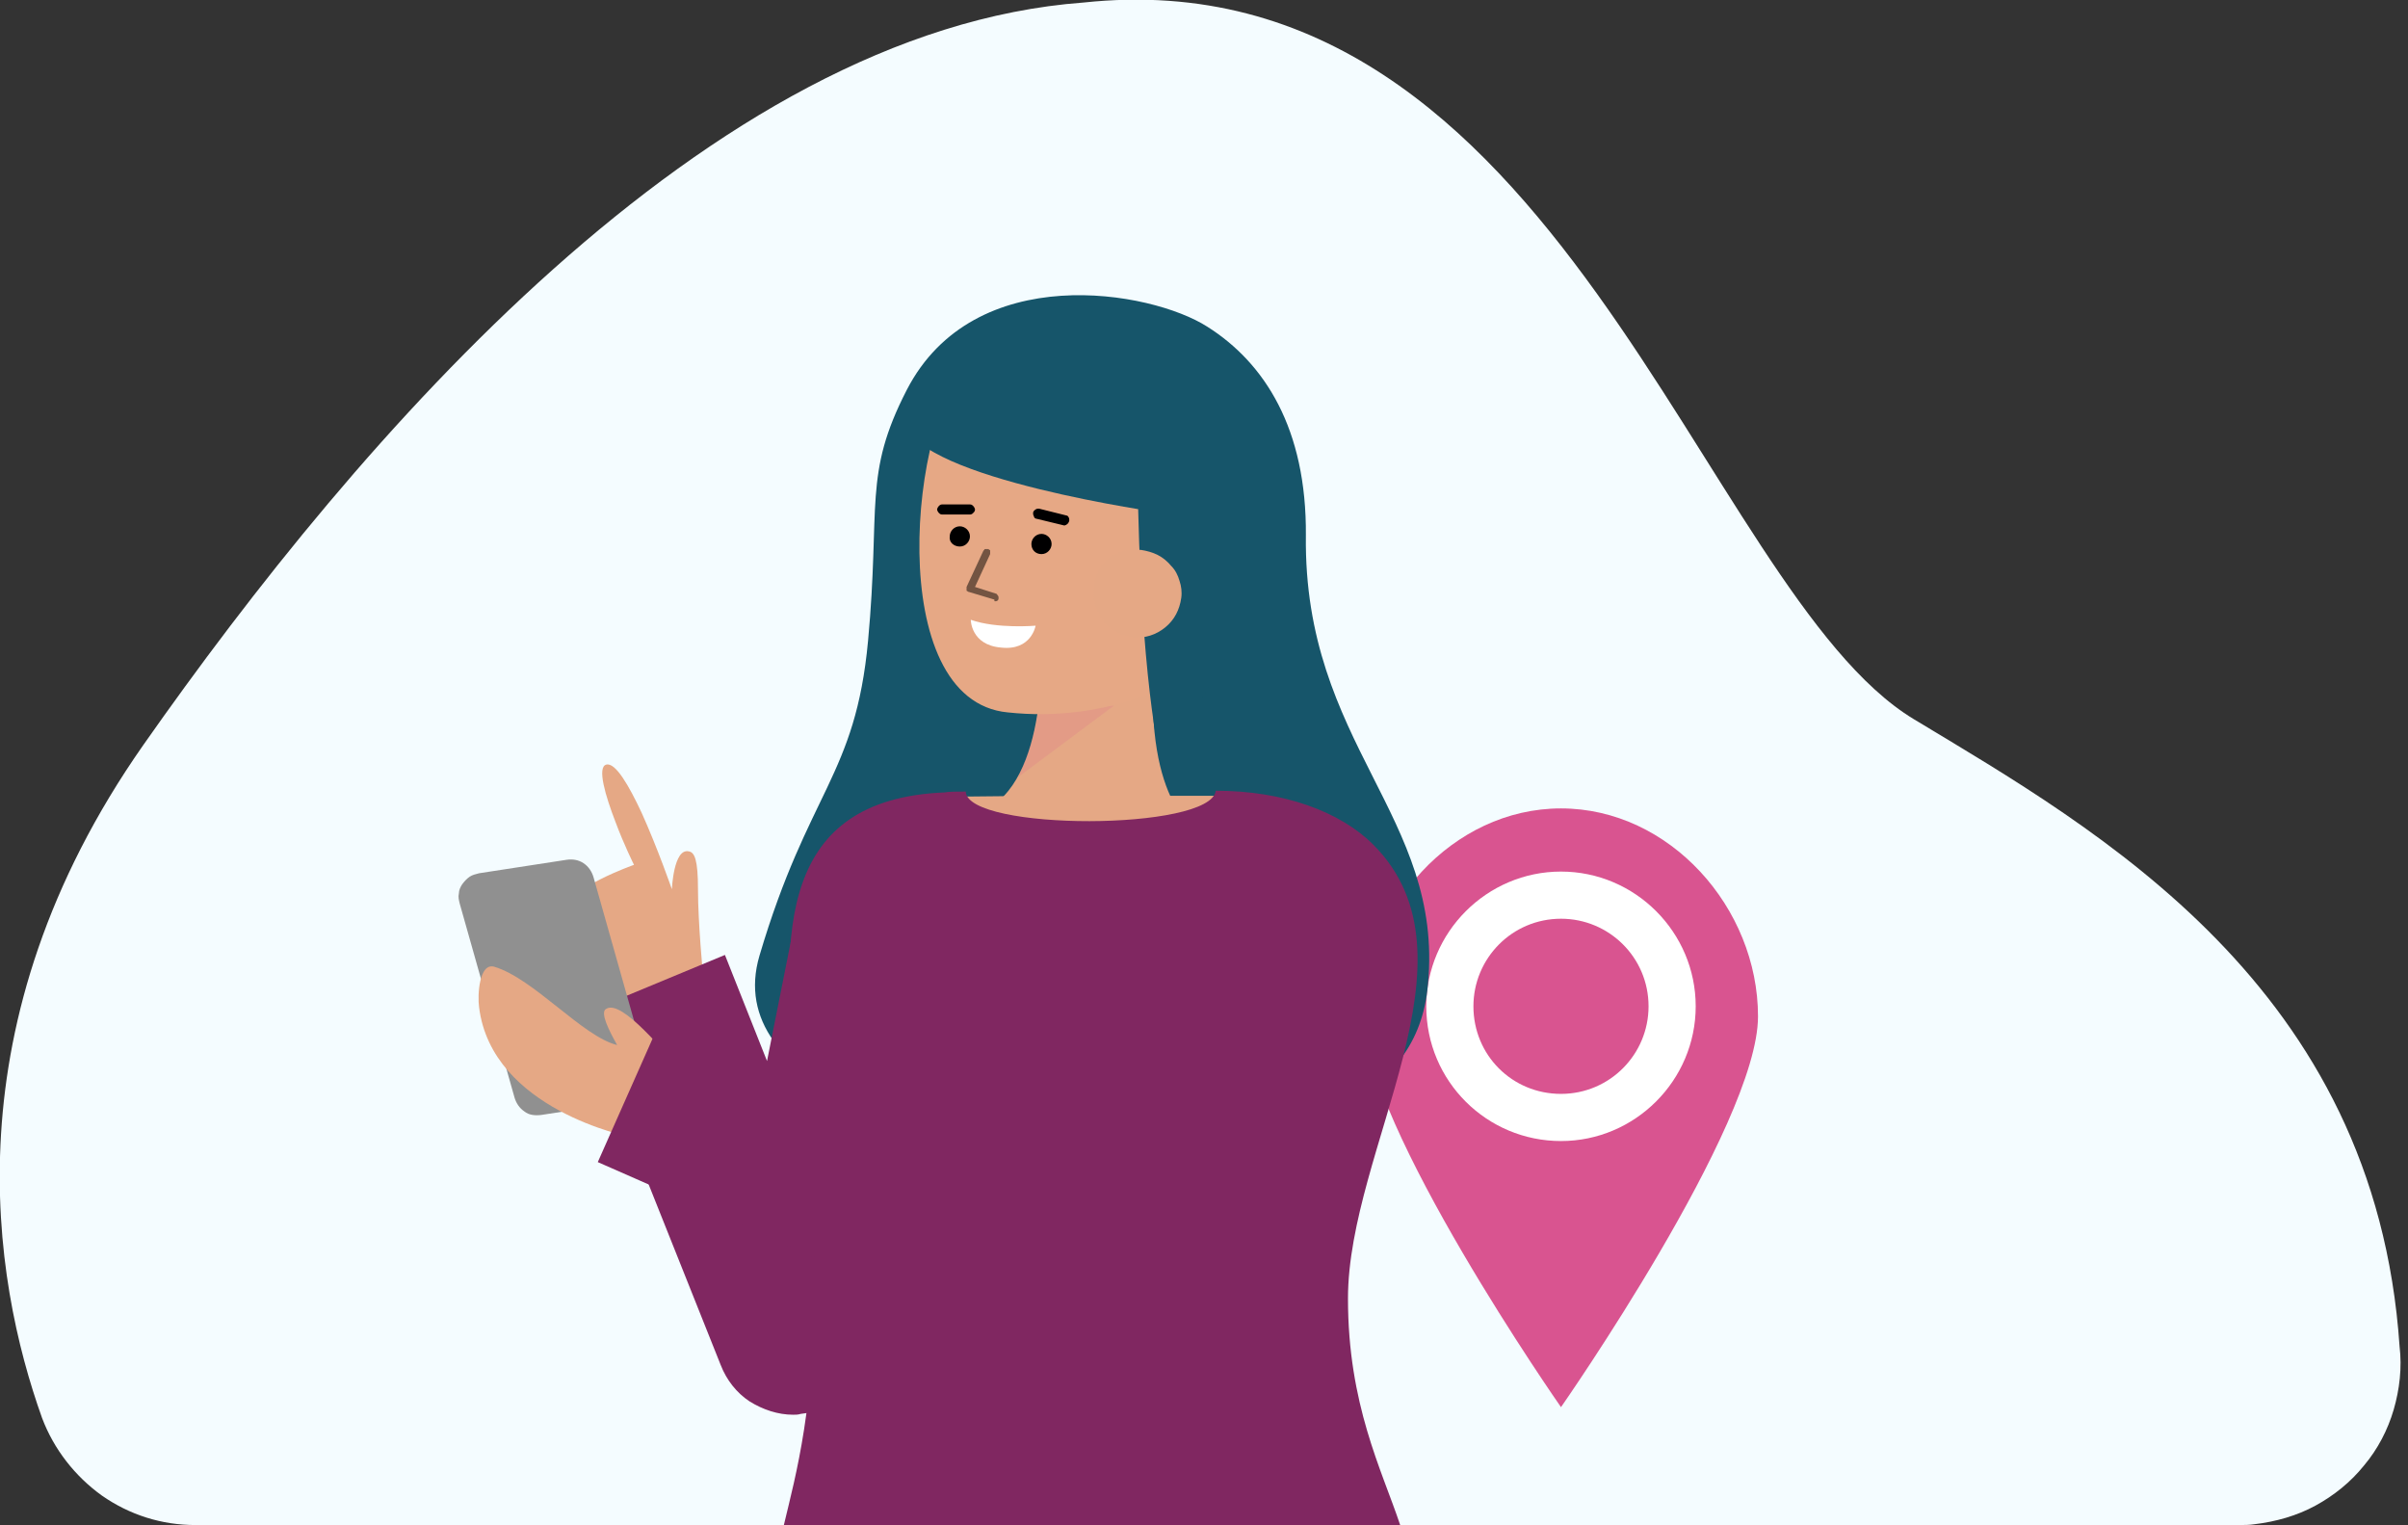
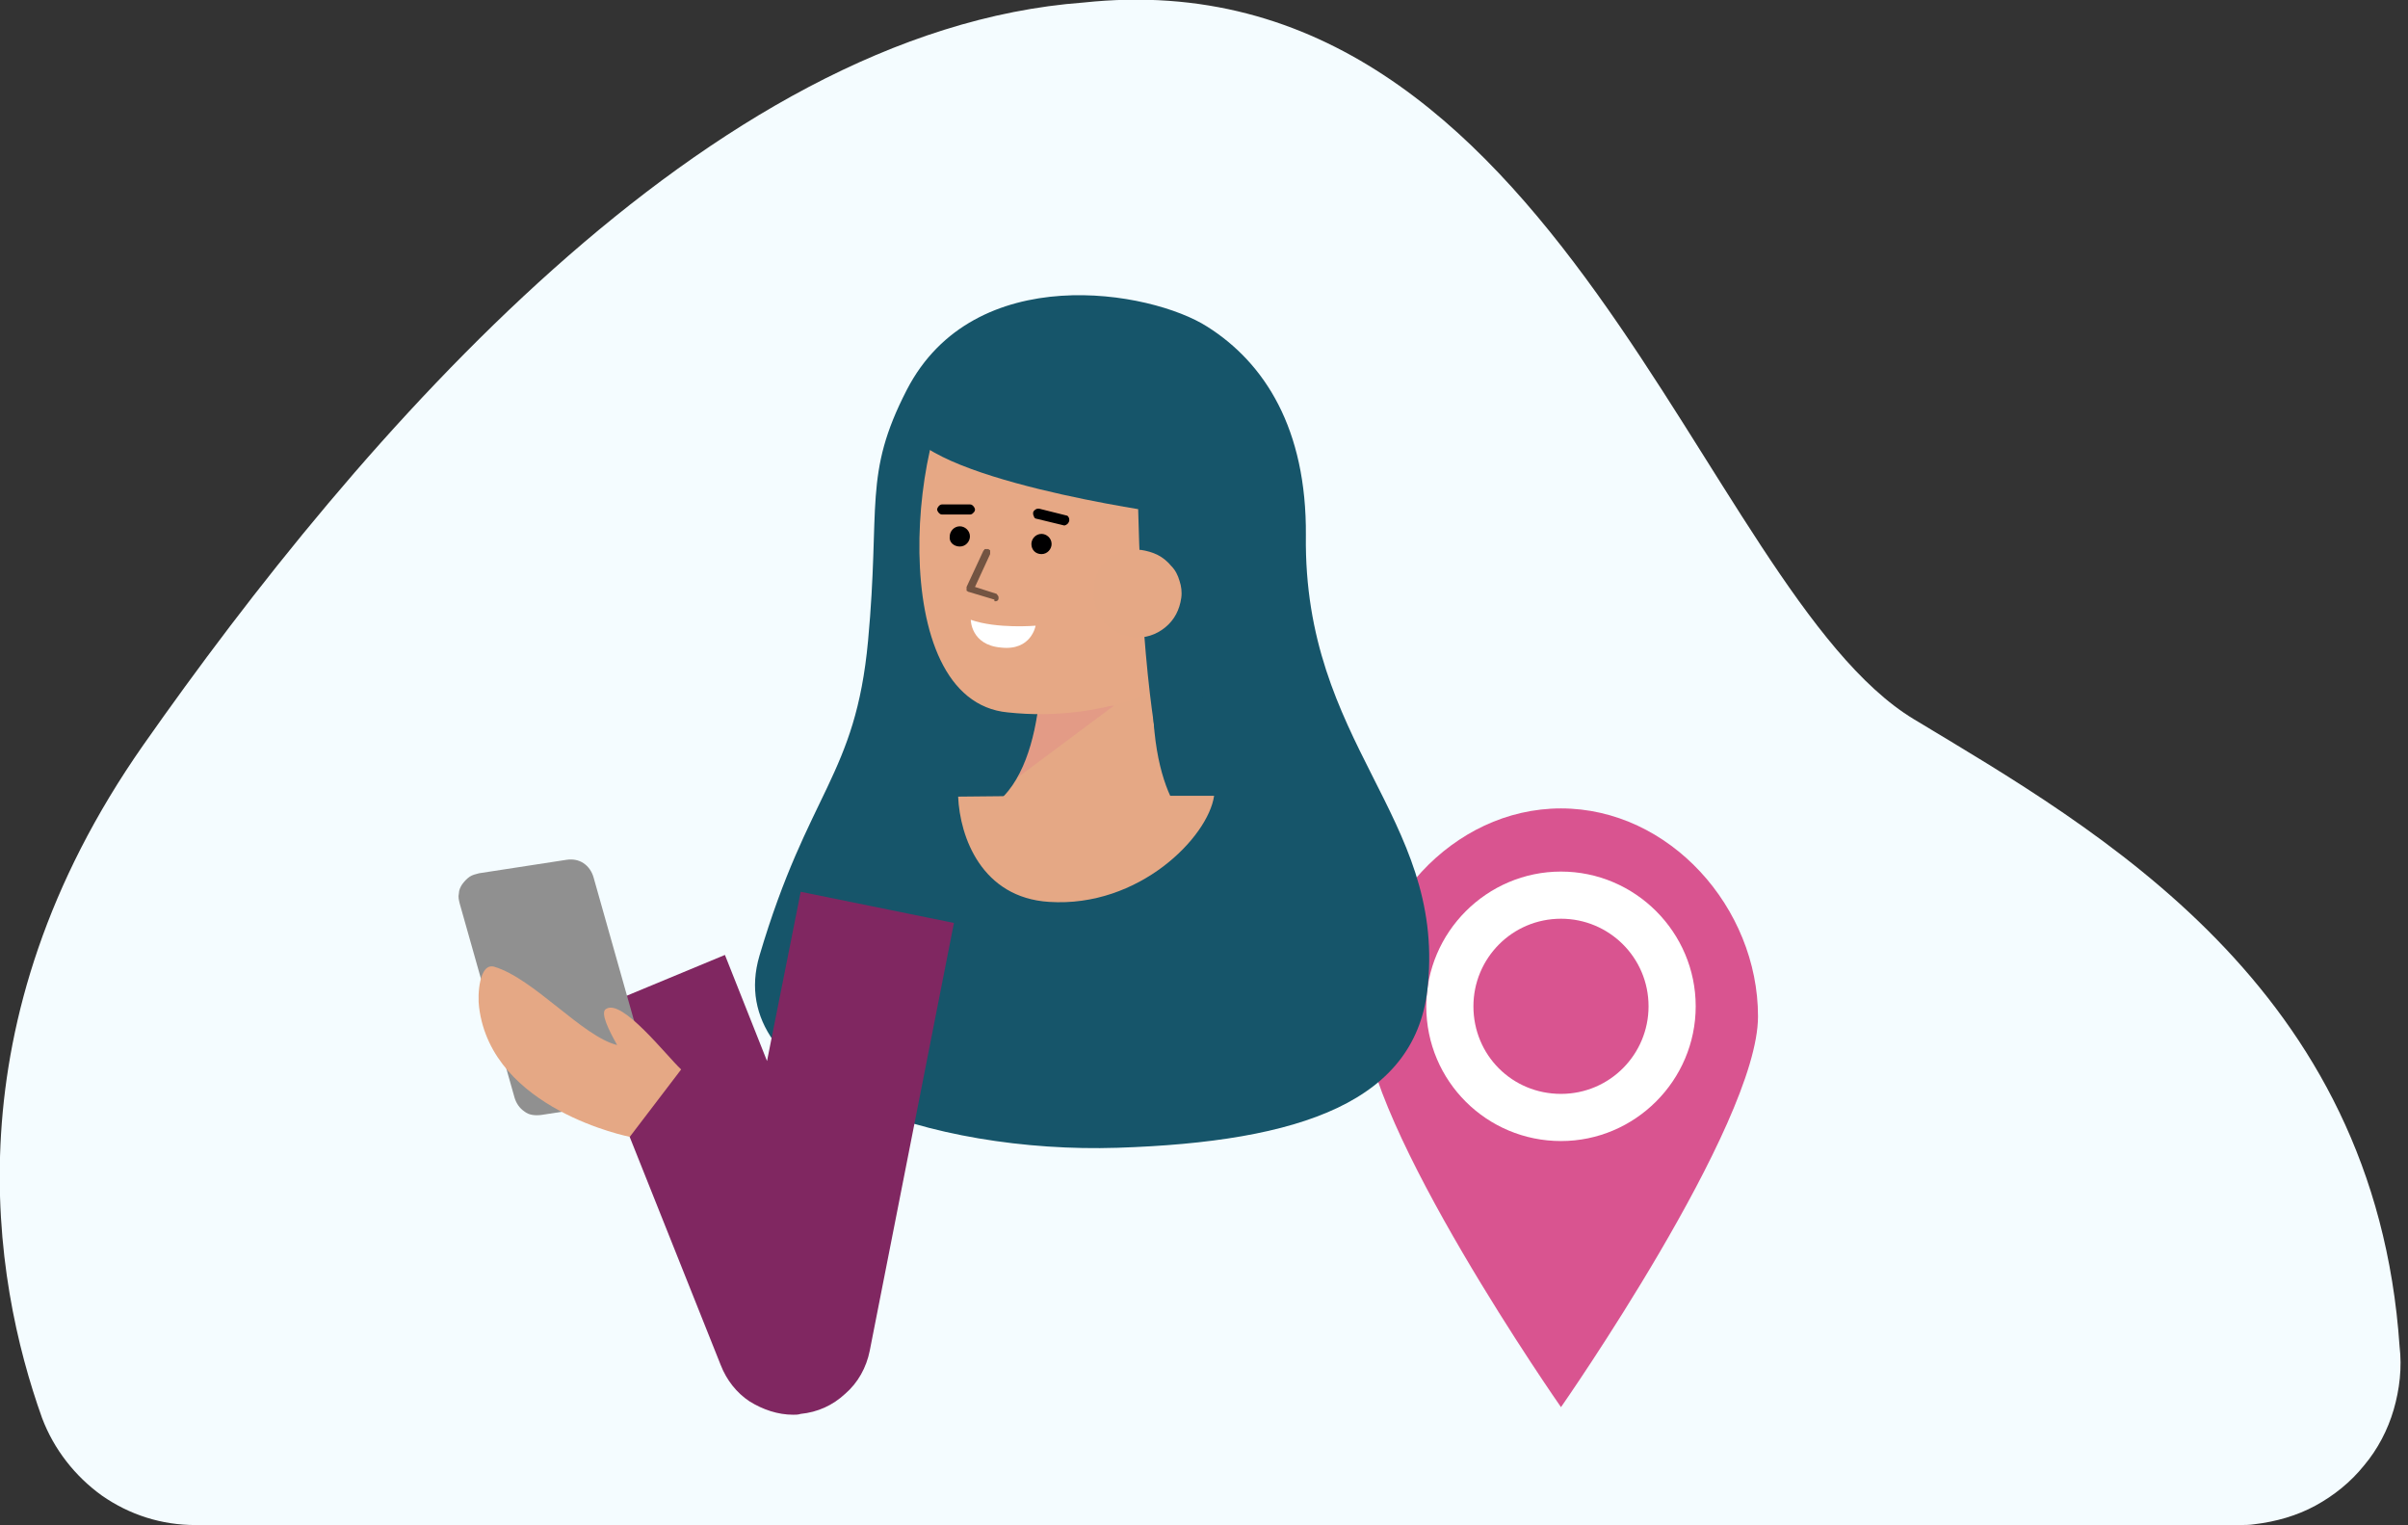
<svg xmlns="http://www.w3.org/2000/svg" version="1.1" id="Calque_1" x="0" y="0" viewBox="0 0 286 181.1" xml:space="preserve">
  <rect x="0" y="0" width="286" height="181.1" fill="#333333" stroke="none" />
  <style>.st1{fill:#d95490}.st2{fill:#fff}.st3{fill:#16556a}.st4{fill:#e5a885}.st9{fill:#802761}</style>
  <path d="M23.2 181.1c-4 0-7.8-1.2-11.1-3.5-3.2-2.3-5.7-5.5-7.1-9.2-5.9-16.5-11.1-46.9 12-79.9C42.6 52 84.1 3.6 128.7.3c56.4-6 73.3 69.8 98.6 85.1 21.9 13.2 54.8 31.7 57.7 74.5.3 2.5 0 5.1-.7 7.5s-1.9 4.7-3.5 6.6c-1.6 2-3.6 3.6-5.8 4.8-2.2 1.2-4.7 1.9-7.2 2.2-.6.1-1.3.1-1.9.1H23.2z" fill="#f4fcff" />
  <path class="st1" d="M208.8 120.7c0 12.9-23.4 46.4-23.4 46.4S162 133.6 162 120.7 172.5 96 185.4 96s23.4 11.8 23.4 24.7z" />
  <path class="st2" d="M185.4 135.5c8.8 0 16-7.2 16-16s-7.2-16-16-16-16 7.2-16 16c0 8.9 7.2 16 16 16z" />
  <path class="st1" d="M185.4 129.9c5.8 0 10.4-4.7 10.4-10.4 0-5.8-4.7-10.4-10.4-10.4-5.8 0-10.4 4.7-10.4 10.4 0 5.8 4.6 10.4 10.4 10.4z" />
  <path class="st3" d="M155.1 63.6c.1-12.7-4.9-20.5-11.7-24.8-6.7-4.3-27.7-8-35.7 7.5-5.2 10.1-3.1 13.7-4.6 29.8S96 93.9 90.2 113.5c-4.5 15.3 20.7 23.5 42.5 22.8s35.7-5.5 36.9-19.4c1.9-20-14.8-28.5-14.5-53.3z" />
  <path class="st4" d="M142.1 98.6s-6.6-3.6-4.9-21.5l-13.6-2.6s1.4 16.1-5.6 21.1l24.1 3z" />
  <path d="M120.9 92.3l11.4-8.5-8.9-.2c-.3 3-1.2 5.9-2.5 8.7z" opacity=".15" fill="#da5490" />
  <path d="M145 70.2c-1 5.4-4 10.6-8.8 12.3-5.3 2-10.9 2.7-16.5 2.1-14.9-1.4-11.6-35.2-4.5-41.7s27.9-2.2 30.3 8.9c1.2 5.6.4 13.2-.5 18.4z" fill="#e6a885" />
  <path d="M123.7 65.8c.7 0 1.2-.6 1.2-1.2 0-.7-.6-1.2-1.2-1.2-.7 0-1.2.6-1.2 1.2 0 .7.5 1.2 1.2 1.2zm-9.7-.9c.7 0 1.2-.6 1.2-1.2 0-.7-.6-1.2-1.2-1.2-.7 0-1.2.6-1.2 1.2-.1.7.5 1.2 1.2 1.2zm-2.1-3.8c-.2 0-.3-.1-.4-.2-.1-.1-.2-.3-.2-.4 0-.1.1-.3.2-.4.1-.1.2-.2.4-.2h3.3c.2 0 .3.1.4.2.1.1.2.3.2.4 0 .2-.1.3-.2.4-.1.1-.2.2-.4.2h-3.3zm14.5 1.3l-3.3-.8c-.1 0-.3-.1-.3-.3-.1-.1-.1-.3-.1-.4 0-.1.1-.3.3-.4.1-.1.3-.1.4-.1l3.2.8c.1 0 .3.1.3.2.1.1.1.3.1.4 0 .1-.1.3-.2.4-.1.1-.3.2-.4.2z" />
  <path class="st2" d="M123 74.3s-4.6.4-7.7-.7c0 0 0 3 3.6 3.3 3.6.4 4.1-2.6 4.1-2.6z" />
  <path class="st3" d="M135.1 56c.3 24.6 2.7 34.1 2.7 34.1s11.6-14.1 13.4-29c1.6-14-8.6-22.3-15.5-23.9-26.4-6.2-28.2 13.1-28.2 13.1 1.7 6.6 30.5 10.6 30.5 10.6" />
  <path class="st4" d="M129.9 70c-.1 1.4.3 2.7 1.2 3.8.9 1.1 2.2 1.7 3.5 1.9 1.4.1 2.7-.3 3.8-1.2s1.7-2.1 1.9-3.5c.1-.7 0-1.4-.2-2-.2-.7-.5-1.3-1-1.8-.4-.5-1-1-1.6-1.3s-1.3-.5-2-.6c-3.7-.2-5.4 1.8-5.6 4.7z" />
  <path d="M118.2 71.4c.1 0 .2 0 .3-.1.1-.1.1-.2.1-.3 0-.1 0-.2-.1-.3-.1-.1-.1-.2-.2-.2l-2.5-.8 1.8-3.9v-.4c0-.1 0-.1-.1-.1l-.1-.1h-.4c-.1 0-.1.1-.1.1l-.1.1-2 4.3v.4c0 .1.1.1.1.1s.1.1.2.1l3 .9c0 .2 0 .2.1.2z" opacity=".5" />
-   <path class="st4" d="M73.1 121.1s-6.4-10.2-6.1-12.9c.3-2.7 8.3-5.5 8.3-5.5s-1.2-2.4-2.2-5.1c-1.2-3.1-2.2-6.5-1.1-6.8s2.7 2.5 4.2 5.7c1.9 4.2 3.6 9.1 3.6 9.1s.2-4.9 2-4.5c.7.1 1.1 1 1.1 4.5 0 4 .6 10.2.6 10.2l-10.4 5.3z" />
  <path class="st9" d="M94.2 168c-1.8 0-3.6-.6-5.2-1.6-1.5-1-2.7-2.5-3.4-4.3L69 120.5l17.1-7.1 5 12.6 4-20.1 18.2 3.7-10 50.8c-.4 2-1.4 3.8-2.9 5.1-1.5 1.4-3.3 2.2-5.3 2.4-.3.1-.6.1-.9.1z" />
  <path d="M64.3 132.4l10.4-1.6c.4-.1.8-.2 1.1-.4.3-.2.6-.5.9-.9.2-.3.4-.7.4-1.1.1-.4 0-.8-.1-1.2l-6.5-23c-.2-.7-.6-1.3-1.2-1.7-.6-.4-1.3-.5-2-.4l-10.4 1.6c-.4.1-.8.2-1.1.4-.3.2-.6.5-.9.9-.2.3-.4.7-.4 1.1-.1.4 0 .8.1 1.2l6.5 23c.2.7.6 1.3 1.2 1.7.5.4 1.2.5 2 .4z" fill="#909090" />
  <path class="st4" d="M80.9 127l-6.1 8s-16.4-3.2-17.9-15.4c-.2-1.4 0-5.3 1.8-4.8 4.7 1.4 10.5 8.3 14.6 9.3-.9-1.6-2.1-3.9-1.3-4.3 1.9-1.2 7.1 5.5 8.9 7.2zm32.9-32.4c.2 4.8 2.8 12 10.8 12.5 10.7.7 18.9-7.7 19.6-12.6-10.6 0-24.3 0-30.4.1z" />
-   <path class="st9" d="M96.7 150.9c.2 15.9-2.2 24.3-3.6 30.2h73.2c-2.2-6.6-6.2-14.3-6.2-26.9 0-17.8 16.4-40.5 3-53.9-3.9-3.9-10.6-6.4-18.7-6.4-.6 4.8-29.5 4.8-29.7.1-1.1 0-2 0-2.5.1-19.6.8-19.6 16.6-17.6 34.1l-16.1-7.1L71 138l25.7 11.3v1.6z" />
</svg>